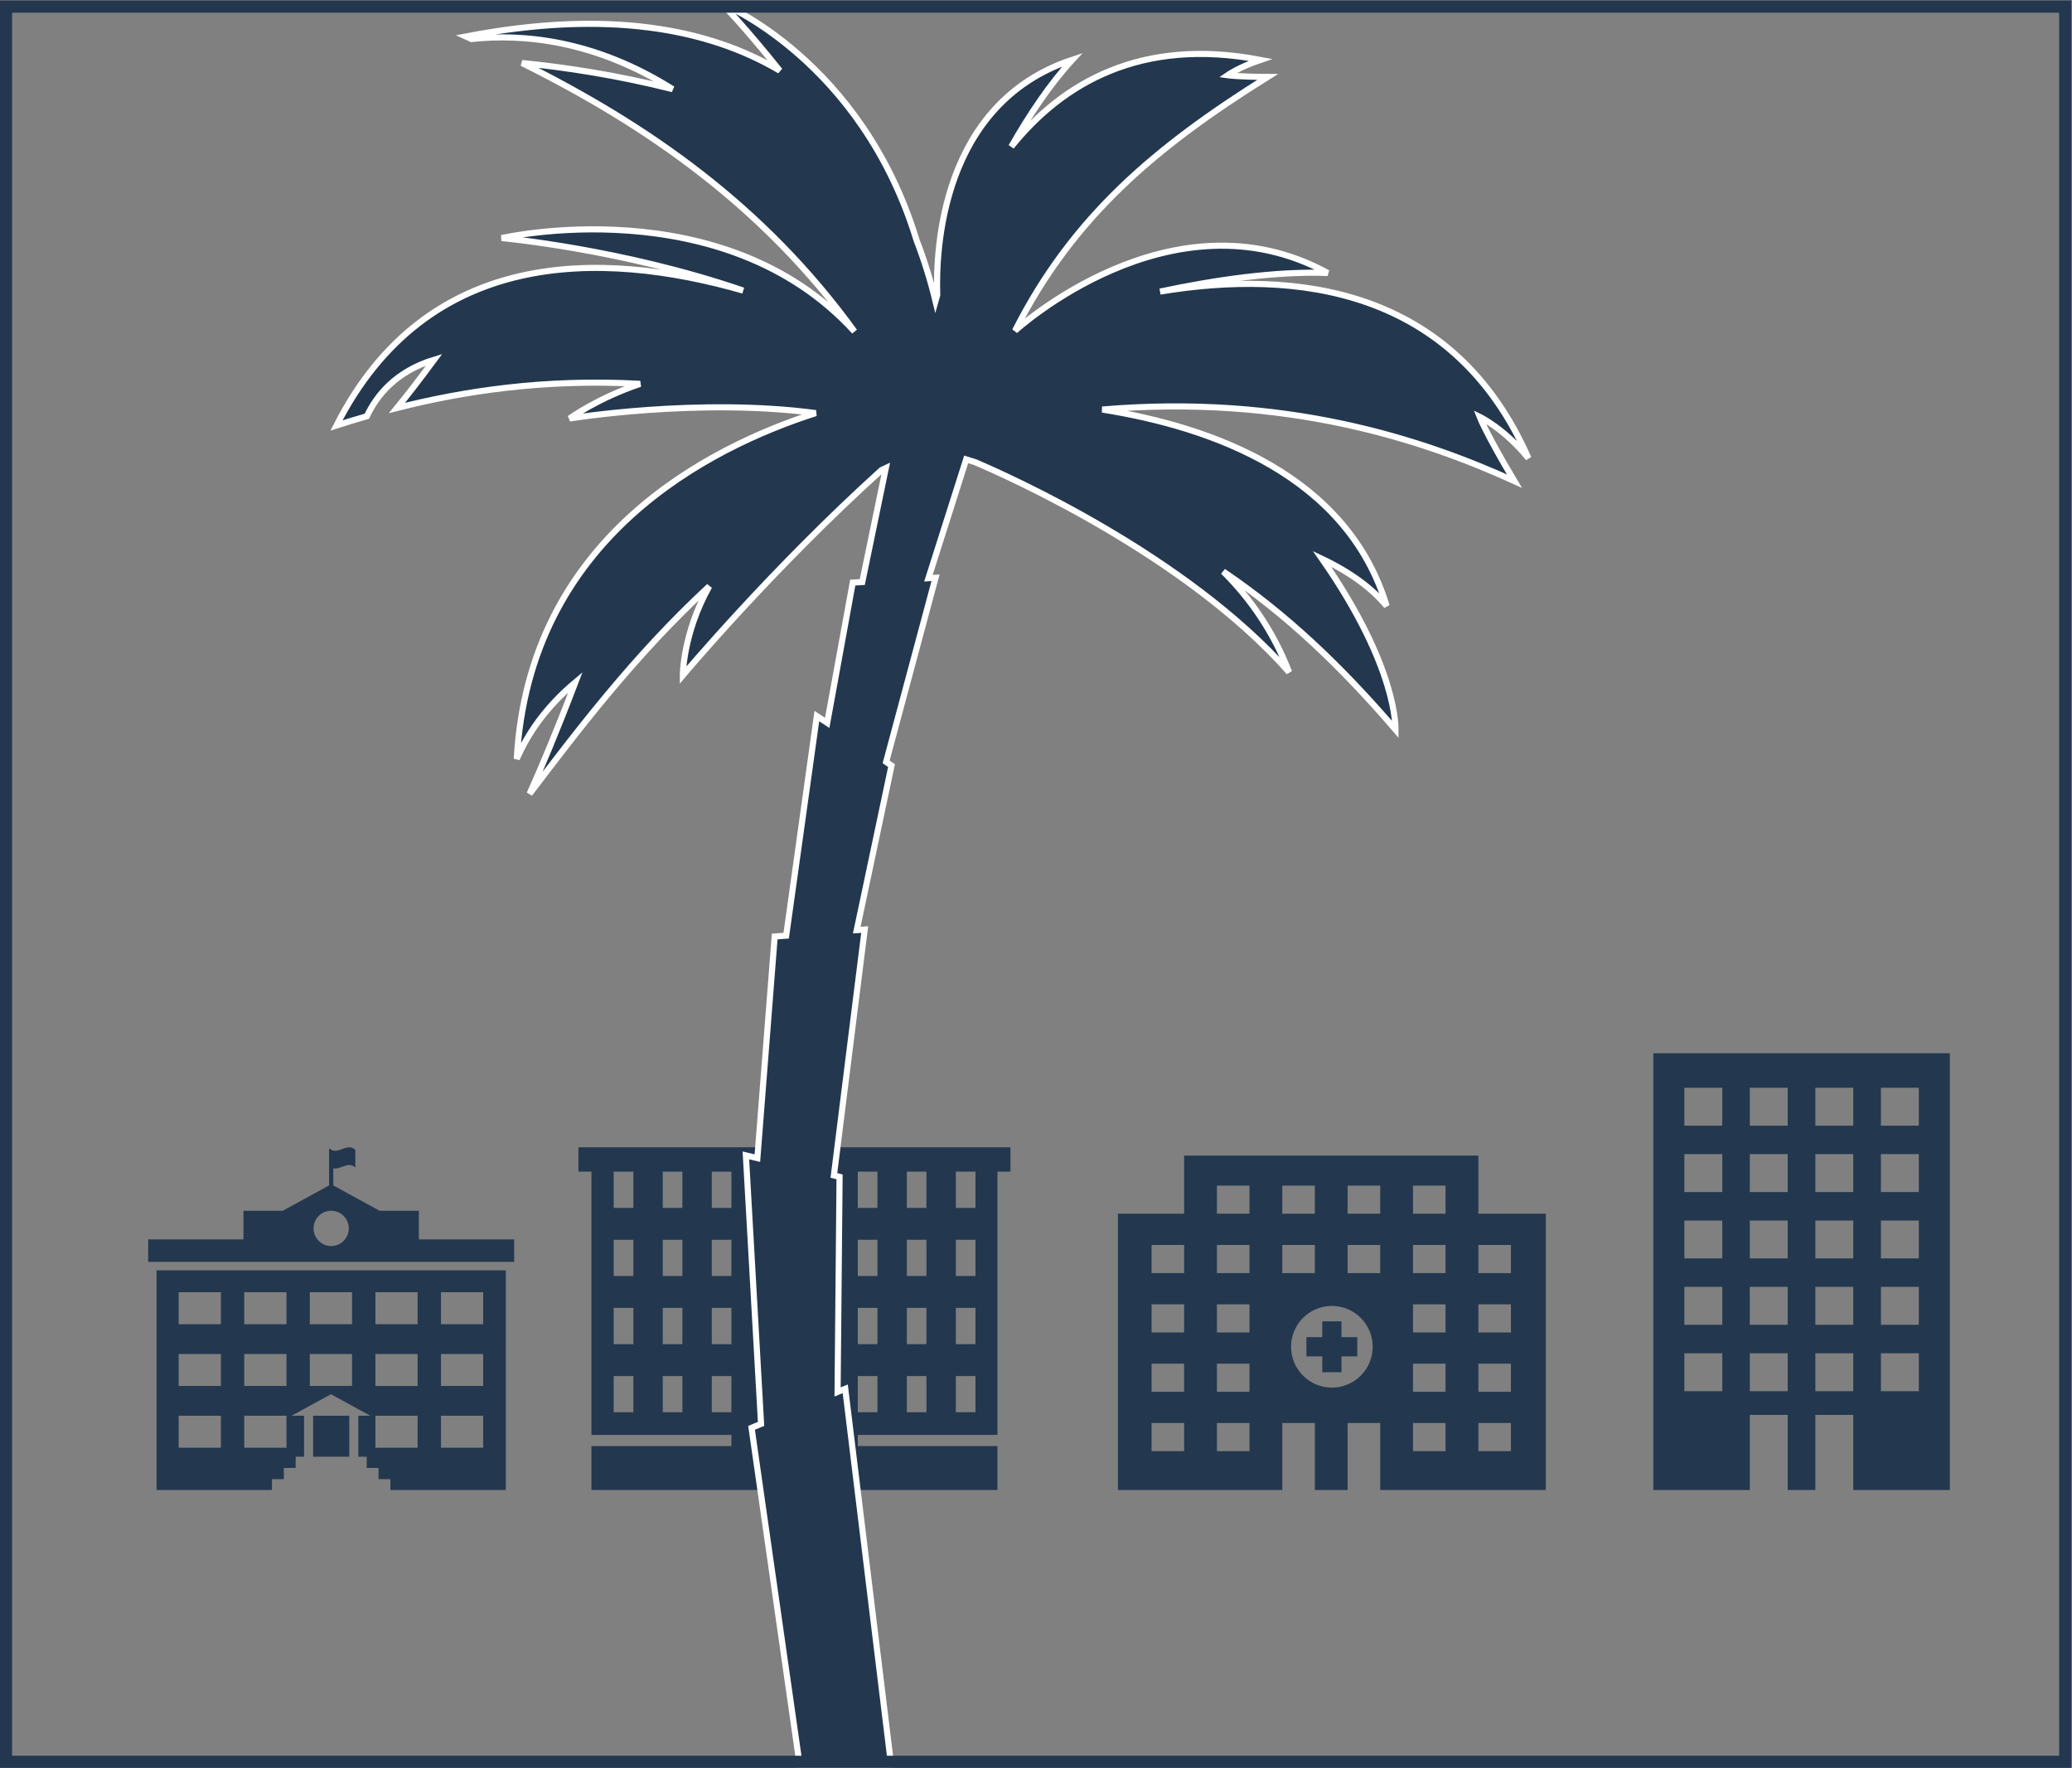
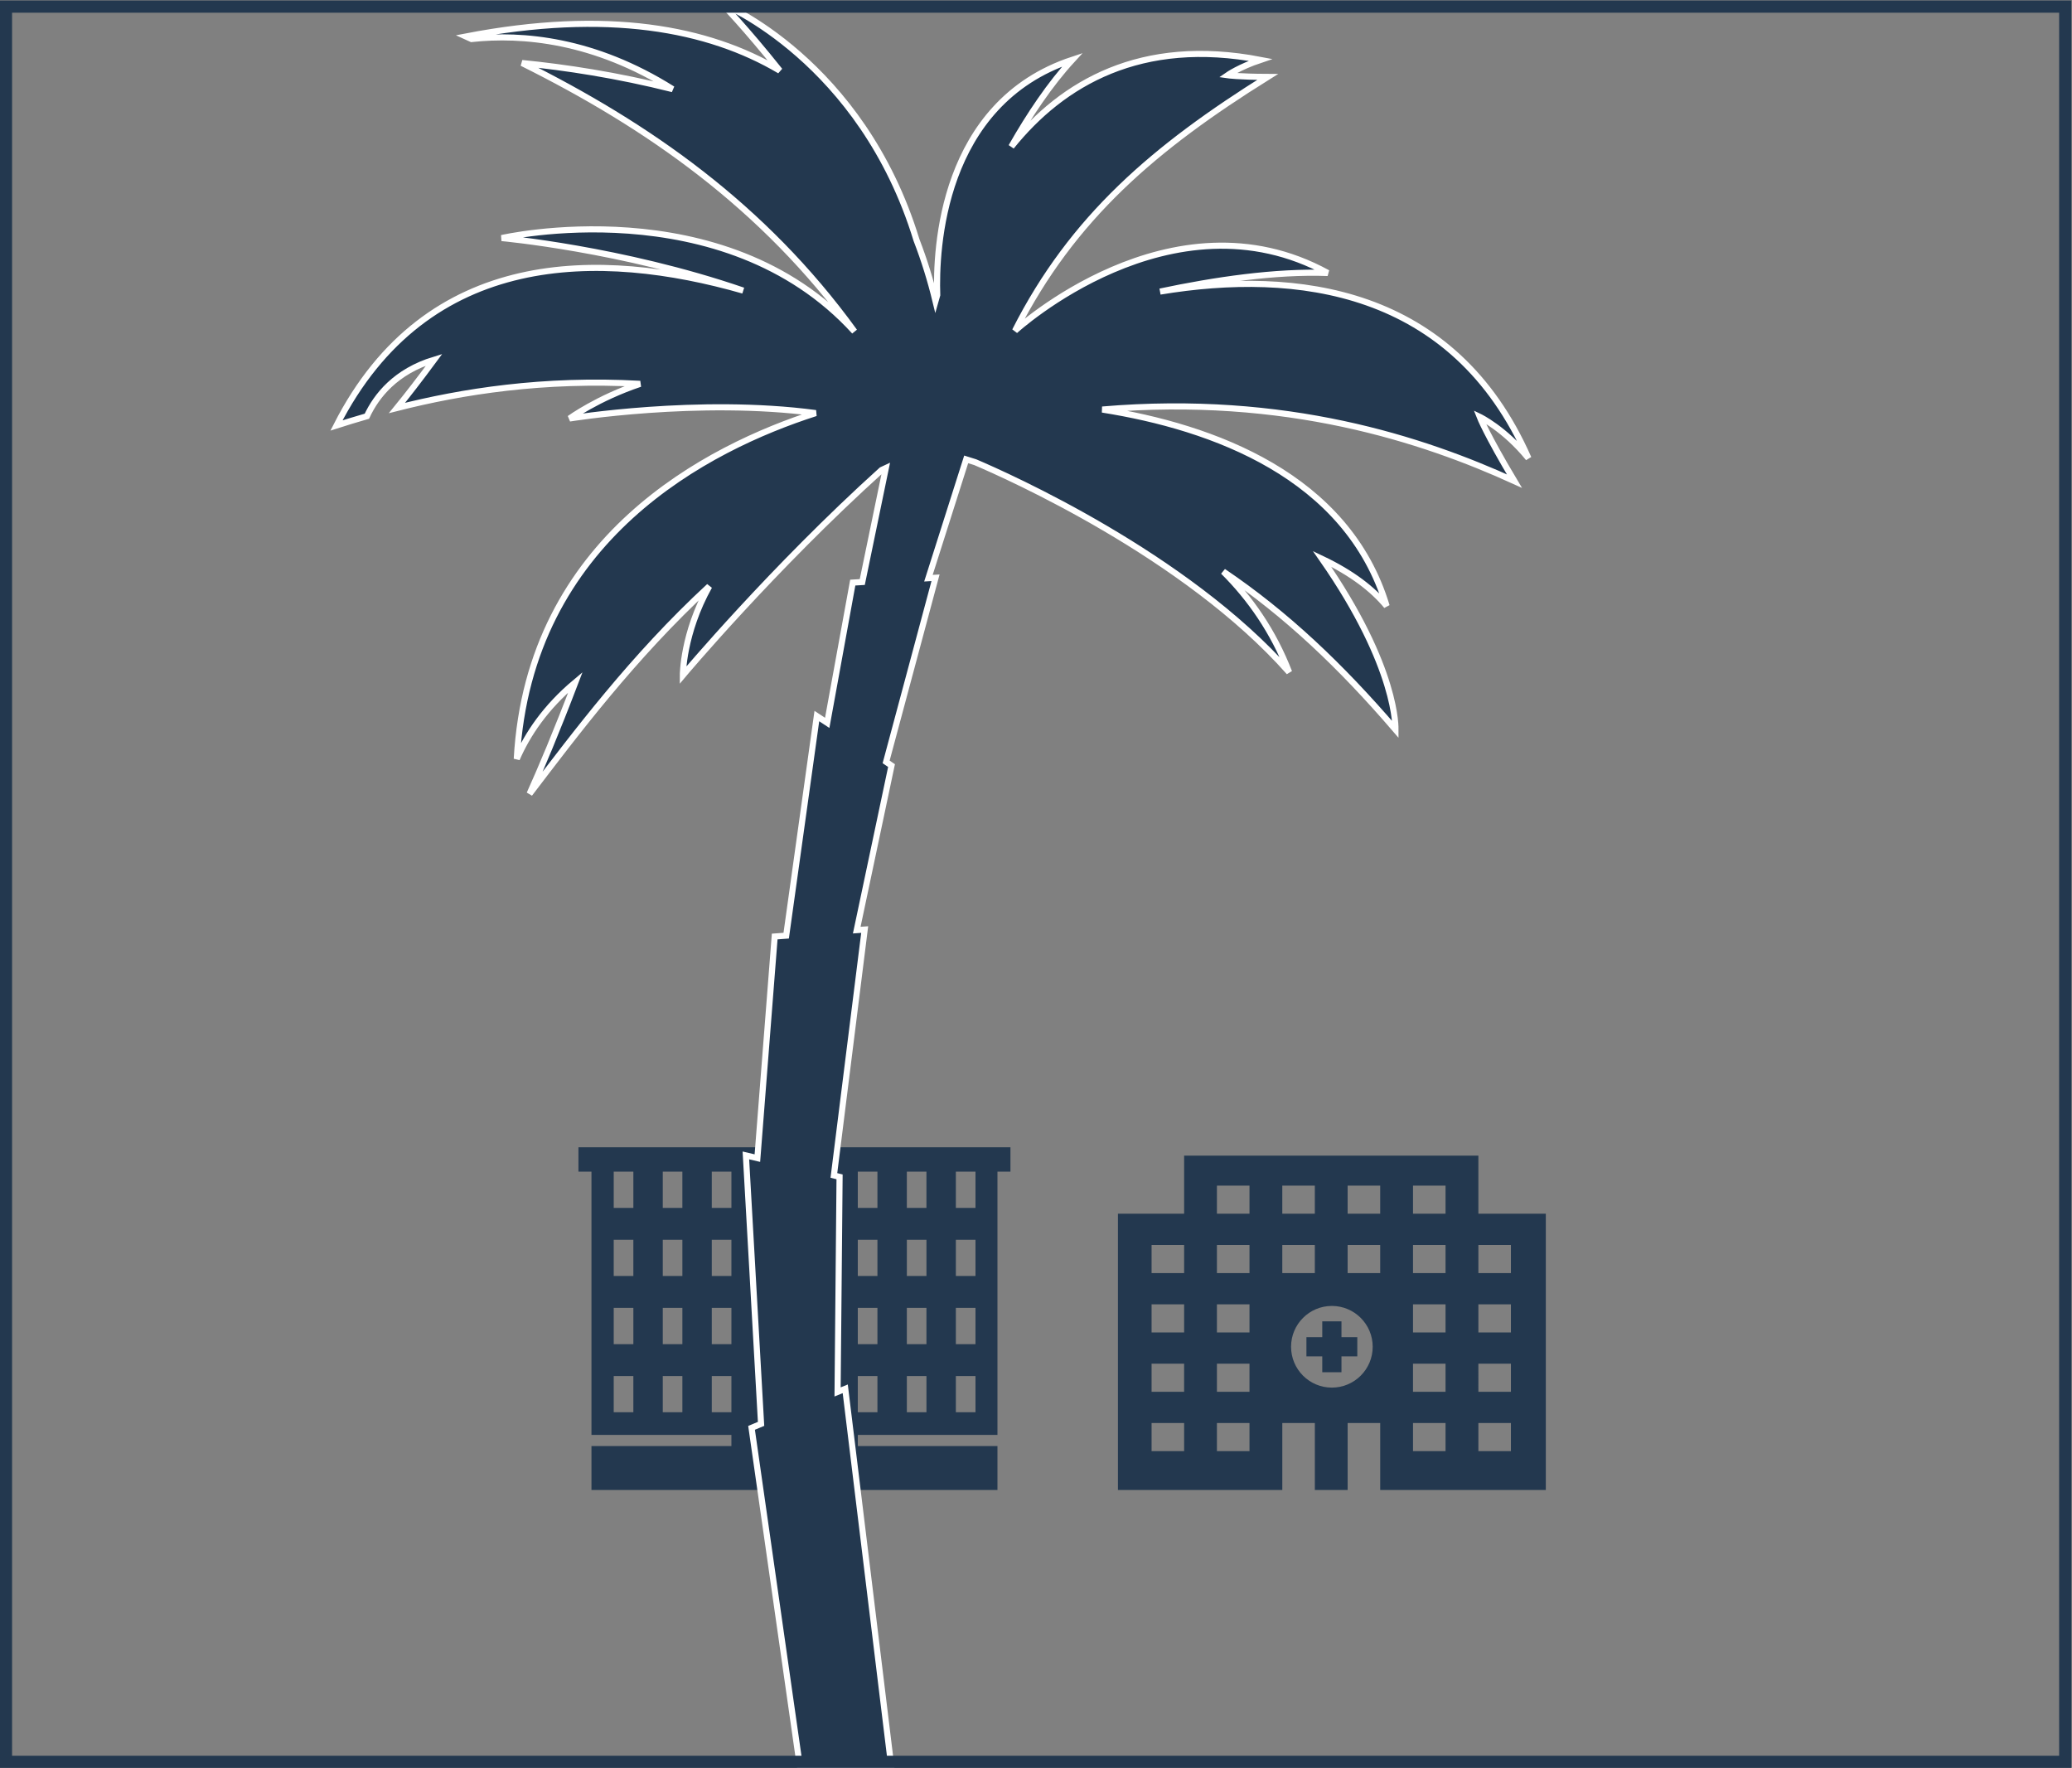
<svg xmlns="http://www.w3.org/2000/svg" xmlns:ns1="http://sodipodi.sourceforge.net/DTD/sodipodi-0.dtd" xmlns:ns2="http://www.inkscape.org/namespaces/inkscape" version="1.1" id="svg2" width="904.899" height="772.005" viewBox="0 0 904.899 772.005" ns1:docname="occams_snapshot.svg" ns2:version="1.2.2 (b0a8486541, 2022-12-01)">
  <rect x="0" y="0" width="904.899" height="772.005" fill="#808080" stroke="none" />
  <defs id="defs6">
    <clipPath clipPathUnits="userSpaceOnUse" id="clipPath18">
      <path d="M 0,0 H 1024 V 768 H 0 Z" id="path16" />
    </clipPath>
    <clipPath clipPathUnits="userSpaceOnUse" id="clipPath42">
      <path d="M 361.22,148.553 H 504.759 V 262.81 H 361.22 Z" id="path40" />
    </clipPath>
    <clipPath clipPathUnits="userSpaceOnUse" id="clipPath52">
      <path d="M 537.977,148.553 H 680.159 V 260.088 H 537.977 Z" id="path50" />
    </clipPath>
    <clipPath clipPathUnits="userSpaceOnUse" id="clipPath62">
-       <path d="M 220.252,148.553 H 342.16 V 262.81 H 220.252 Z" id="path60" />
-     </clipPath>
+       </clipPath>
    <clipPath clipPathUnits="userSpaceOnUse" id="clipPath72">
      <path d="m 279.968,57.498 h 395.412 v 580.932 H 279.968 Z" id="path70" />
    </clipPath>
    <clipPath clipPathUnits="userSpaceOnUse" id="clipPath86">
-       <path d="m 713.378,148.553 h 99.15 v 145.069 H 713.378 Z" id="path84" />
-     </clipPath>
+       </clipPath>
    <clipPath clipPathUnits="userSpaceOnUse" id="clipPath96">
      <path d="m 171.663,57.498 h 680.674 v 581.004 H 171.663 Z" id="path94" />
    </clipPath>
    <clipPath clipPathUnits="userSpaceOnUse" id="clipPath108">
      <path d="M 0,0 H 1024 V 768 H 0 Z" id="path106" />
    </clipPath>
  </defs>
  <ns1:namedview id="namedview4" pagecolor="#ffffff" bordercolor="#000000" borderopacity="0.25" ns2:showpageshadow="2" ns2:pageopacity="0.0" ns2:pagecheckerboard="0" ns2:deskcolor="#d1d1d1" showgrid="false" ns2:zoom="0.4780426" ns2:cx="517.73628" ns2:cy="334.6982" ns2:window-width="1573" ns2:window-height="1424" ns2:window-x="26" ns2:window-y="23" ns2:window-maximized="0" ns2:current-layer="g8" />
  <g id="g8" ns2:groupmode="layer" ns2:label="soci620_08_informationCriteria" transform="matrix(1.333,0,0,-1.333,-230.217,850.003)">
    <g id="g10" />
    <g id="g36">
      <g id="g38" clip-path="url(#clipPath42)">
        <path d="m 362.22,261.81 v -7.979 h 4.267 v -86.232 h 45.85 v -3.656 h -45.85 v -14.39 h 40.127 13.09 2.489 v 18.047 h 9.123 v -18.047 h 3.956 v 18.047 h 9.179 v -18.047 h 1.833 13.546 39.671 v 14.39 h -45.75 v 3.656 h 45.75 v 86.232 h 4.256 v 7.979 h -61.74 v -7.979 h 4.267 v -13.257 h -26.581 v 13.257 h 4.267 v 7.979 z m 11.557,-7.979 h 6.434 v -11.868 h -6.434 z m 16.069,0 h 6.423 v -11.868 h -6.423 z m 16.058,0 h 6.434 v -11.868 h -6.434 z m 47.839,0 h 6.434 v -11.868 h -6.434 z m 16.069,0 h 6.423 v -11.868 h -6.423 z m 16.057,0 h 6.434 v -11.868 h -6.434 z M 373.777,231.518 h 6.434 v -11.868 h -6.434 z m 16.069,0 h 6.423 v -11.868 h -6.423 z m 16.058,0 h 6.434 v -11.868 h -6.434 z m 16.291,0 h 6.434 v -11.868 h -6.434 z m 15.824,0 h 6.434 v -11.868 h -6.434 z m 15.724,0 h 6.434 v -11.868 h -6.434 z m 16.069,0 h 6.423 v -11.868 h -6.423 z m 16.057,0 h 6.434 v -11.868 h -6.434 z M 373.777,209.204 h 6.434 V 197.325 h -6.434 z m 16.069,0 h 6.423 V 197.325 h -6.423 z m 16.058,0 h 6.434 V 197.325 h -6.434 z m 16.291,0 h 6.434 V 197.325 h -6.434 z m 15.824,0 h 6.434 V 197.325 h -6.434 z m 15.724,0 h 6.434 V 197.325 h -6.434 z m 16.069,0 h 6.423 V 197.325 h -6.423 z m 16.057,0 h 6.434 V 197.325 h -6.434 z M 373.777,186.879 h 6.434 v -11.868 h -6.434 z m 16.069,0 h 6.423 v -11.868 h -6.423 z m 16.058,0 h 6.434 v -11.868 h -6.434 z m 16.291,0 h 6.434 v -11.868 h -6.434 z m 15.824,0 h 6.434 v -11.868 h -6.434 z m 15.724,0 h 6.434 v -11.868 h -6.434 z m 16.069,0 h 6.423 v -11.868 h -6.423 z m 16.057,0 h 6.434 v -11.868 h -6.434 z" style="fill:#23384f;fill-opacity:1;fill-rule:nonzero;stroke:none" id="path44" />
      </g>
    </g>
    <g id="g46">
      <g id="g48" clip-path="url(#clipPath52)">
        <path d="m 560.657,259.088 v -19.037 h -21.68 v -90.498 h 53.845 v 21.931 h 10.66 v -21.931 h 10.747 v 21.931 h 10.671 v -21.931 h 54.26 v 90.498 h -22.095 v 19.037 z m 10.747,-9.83 h 10.671 v -9.207 h -10.671 z m 21.418,0 h 10.66 v -9.207 H 592.822 Z m 21.407,0 h 10.671 v -9.207 h -10.671 z m 21.418,0 h 10.66 v -9.207 h -10.66 z m -85.649,-19.452 h 10.66 v -9.207 h -10.66 z m 21.407,0 h 10.671 v -9.207 h -10.671 z m 21.418,0 h 10.66 v -9.207 H 592.822 Z m 21.407,0 h 10.671 v -9.207 h -10.671 z m 21.418,0 h 10.66 v -9.207 h -10.66 z m 21.418,0 h 10.66 v -9.207 H 657.064 Z M 549.997,210.366 h 10.66 v -9.207 h -10.66 z m 21.407,0 h 10.671 v -9.207 h -10.671 z m 64.242,0 h 10.66 v -9.207 h -10.66 z m 21.418,0 h 10.66 v -9.207 h -10.66 z m -48.002,-0.524 c 7.386,0 13.379,-5.993 13.379,-13.379 0,-7.386 -5.993,-13.379 -13.379,-13.379 -7.387,0 -13.368,5.993 -13.368,13.379 0,7.387 5.982,13.379 13.368,13.379 z m -3.146,-5.046 v -5.188 h -5.188 v -6.291 h 5.188 v -5.188 h 6.291 v 5.188 h 5.188 v 6.291 h -5.188 v 5.188 z m -55.92,-13.871 h 10.66 v -9.207 h -10.66 z m 21.407,0 h 10.671 v -9.207 h -10.671 z m 64.242,0 h 10.66 v -9.207 h -10.66 z m 21.418,0 h 10.66 v -9.207 H 657.064 Z M 549.997,171.484 h 10.66 v -9.207 h -10.66 z m 21.407,0 h 10.671 v -9.207 h -10.671 z m 64.242,0 h 10.66 v -9.207 h -10.66 z m 21.418,0 h 10.66 v -9.207 h -10.66 z" style="fill:#23384f;fill-opacity:1;fill-rule:nonzero;stroke:none" id="path54" />
      </g>
    </g>
    <g id="g56">
      <g id="g58" clip-path="url(#clipPath62)">
        <path d="m 286.967,261.807 c -2.15,-0.102 -4.295,-2.304 -6.445,-0.3 0,-0.703 0,-1.645 0,-2.604 v -3.213 -6.379 l -15.185,-8.29 h -12.862 v -9.386 h -31.223 v -7.354 h 119.907 v 7.354 H 309.937 v 9.386 h -12.852 l -15.185,8.29 v 5.611 c 2.407,-0.551 4.816,2.487 7.223,0.244 0,1.556 0,4.252 0,5.808 -0.717,0.668 -1.438,0.868 -2.155,0.834 z m -5.761,-20.787 c 3.19,0 5.78,-2.59 5.78,-5.78 0,-3.19 -2.59,-5.78 -5.78,-5.78 -3.19,0 -5.771,2.59 -5.771,5.78 0,3.19 2.58,5.78 5.771,5.78 z m -57.209,-19.513 v -71.954 h 37.808 v 3.541 h 3.888 v 3.682 h 3.878 v 3.672 h 2.754 v 13.424 h -4.103 l 12.909,7.045 12.899,-7.045 h -3.934 v -13.424 h 2.754 v -3.672 h 3.878 v -3.682 h 3.878 v -3.541 h 37.818 v 71.954 z m 7.251,-7.176 h 13.836 v -10.473 h -13.836 z m 21.48,0 h 13.836 v -10.473 h -13.836 z m 21.48,0 h 13.836 v -10.473 h -13.836 z m 21.49,0 h 13.827 V 203.858 H 295.698 Z m 21.48,0 h 13.827 v -10.473 h -13.827 z m -85.93,-20.234 h 13.836 v -10.473 h -13.836 z m 21.48,0 h 13.836 v -10.473 h -13.836 z m 21.48,0 h 13.836 v -10.473 h -13.836 z m 21.49,0 h 13.827 V 183.623 H 295.698 Z m 21.48,0 h 13.827 v -10.473 h -13.827 z m -85.93,-20.225 h 13.836 v -10.473 h -13.836 z m 21.48,0 h 13.836 v -10.473 h -13.836 z m 22.558,0 v -13.424 h 11.85 v 13.424 z m 20.412,0 h 13.827 V 163.398 H 295.698 Z m 21.48,0 h 13.827 v -10.473 h -13.827 z" style="fill:#23384f;fill-opacity:1;fill-rule:nonzero;stroke:none" id="path64" />
      </g>
    </g>
    <g id="g66">
      <g id="g68" clip-path="url(#clipPath72)">
        <path d="m 409.215,636.502 c 0,0 7.672,-7.821 18.975,-21.997 -23.503,13.906 -56.539,20.106 -102.826,11.208 0.598,-0.269 1.216,-0.565 1.814,-0.837 16.637,1.789 40.151,-0.216 65.899,-16.417 -18.265,4.6 -35.167,7.152 -49.343,8.557 41.002,-20.393 79.093,-46.774 108.918,-87.944 -43.106,47.283 -115.568,30.601 -115.568,30.601 0,0 39.246,-3.522 79.107,-17.207 -46.832,13.401 -103.621,14 -133.241,-44.181 3.13,1.009 6.454,2.008 9.952,3.023 3.149,6.734 9.427,14.662 22.044,18.509 -4.828,-6.538 -8.857,-11.727 -12.185,-15.812 21.244,5.395 48.014,9.661 79.665,7.906 -13.965,-4.695 -23.114,-11.348 -23.114,-11.348 0,0 42.178,6.897 80.642,1.767 -35.108,-11.27 -93.884,-40.897 -97.942,-113.289 3.506,8.09 9.418,16.912 19.207,25.113 -6.313,-16.525 -11.288,-28.284 -15.021,-36.554 14.843,19.443 33.871,44.9 58.877,67.992 -8.666,-15.486 -8.65,-29.16 -8.65,-29.16 0,0 29.414,35.044 65.109,67.248 l 1.395,0.651 -7.72,-37.345 -3.116,-0.186 -8.371,-45.948 -3.395,2.232 -10.045,-71.945 -3.767,-0.279 -5.674,-72.596 -3.767,0.884 4.976,-87.944 -3.116,-1.302 15.766,-110.406 h 29.95 l -15.021,123.195 -2.511,-1.023 0.651,70.457 -1.86,0.465 10.092,80.549 -2.604,-0.186 11.394,53.901 -1.767,1.209 16.184,60.319 -2.325,-0.14 12.371,38.926 2.976,-0.93 c 10.286,-4.381 68.887,-30.386 102.825,-68.783 -5.194,13.409 -12.791,24.213 -21.579,32.973 20.743,-14.007 38.596,-31.032 56.412,-51.762 0,0.003 0.961,20.032 -24.044,55.901 9.937,-4.723 16.674,-10.02 21.16,-15.44 -12.903,42.708 -57.025,58.628 -93.152,64.365 60.126,5.103 105.046,-9.801 135.008,-23.439 -9.194,15.394 -11.394,21.067 -11.394,21.067 0,0 8.14,-3.906 15.998,-13.58 -24.532,55.751 -75.905,62.005 -120.684,54.598 17.785,3.768 37.808,6.732 54.924,6.092 -51.217,28.082 -102.454,-18.928 -102.453,-18.928 18.849,37.205 45.84,60.076 82.781,83.153 -9.672,0.045 -13.161,0.558 -13.161,0.558 0,0 3.908,2.72 10.79,5.023 -39.152,7.506 -64.863,-7.587 -81.619,-28.415 5.905,10.386 12.673,20.494 19.998,28.462 -43.015,-14.235 -44.784,-62.349 -44.274,-77.061 -0.199,-0.667 -0.371,-1.349 -0.558,-2 -1.591,6.591 -3.659,13.332 -6.232,19.998 -17.998,58.943 -63.76,77.48 -63.76,77.48 z" style="fill:#23384f;fill-opacity:1;fill-rule:nonzero;stroke:none" id="path74" />
        <g id="g76" transform="matrix(1,0,0,-1,282.951,636.502)">
          <path d="m 126.265,0 c 0,0 7.672,7.821 18.975,21.997 C 121.736,8.092 88.7,1.892 42.414,10.789 c 0.598,0.269 1.215,0.565 1.814,0.837 C 60.864,9.838 84.378,11.843 110.127,28.043 91.862,23.443 74.96,20.891 60.784,19.486 101.785,39.879 139.877,66.26 169.702,107.43 126.596,60.146 54.133,76.828 54.133,76.828 c 0,0 39.246,3.522 79.107,17.207 C 86.408,80.635 29.62,80.035 0,138.217 c 3.13,-1.009 6.454,-2.008 9.952,-3.023 3.149,-6.734 9.427,-14.663 22.044,-18.51 -4.828,6.538 -8.857,11.727 -12.185,15.812 21.244,-5.395 48.014,-9.661 79.665,-7.906 -13.965,4.695 -23.114,11.348 -23.114,11.348 0,0 42.178,-6.897 80.642,-1.767 -35.108,11.27 -93.884,40.897 -97.942,113.289 3.506,-8.09 9.418,-16.912 19.207,-25.113 -6.313,16.525 -11.288,28.284 -15.022,36.554 14.843,-19.443 33.871,-44.9 58.877,-67.992 -8.666,15.486 -8.65,29.16 -8.65,29.16 0,0 29.414,-35.044 65.109,-67.248 l 1.395,-0.651 -7.72,37.344 -3.116,0.186 -8.371,45.948 -3.395,-2.232 -10.045,71.945 -3.767,0.279 -5.674,72.596 -3.767,-0.884 4.976,87.944 -3.116,1.302 15.766,110.406 h 29.95 l -15.022,-123.195 -2.511,1.023 0.651,-70.457 -1.86,-0.465 10.092,-80.549 -2.604,0.186 11.394,-53.901 -1.767,-1.209 16.184,-60.319 -2.325,0.14 12.371,-38.926 2.976,0.93 c 10.287,4.381 68.887,30.386 102.826,68.783 -5.194,-13.409 -12.791,-24.213 -21.579,-32.973 20.742,14.007 38.595,31.032 56.412,51.761 0,-0.003 0.961,-20.032 -24.044,-55.901 9.937,4.724 16.674,10.02 21.16,15.44 -12.903,-42.708 -57.025,-58.628 -93.152,-64.365 60.126,-5.103 105.046,9.801 135.008,23.439 -9.194,-15.394 -11.394,-21.067 -11.394,-21.067 0,0 8.14,3.906 15.998,13.58 C 365.982,93.209 314.608,86.955 269.83,94.361 287.615,90.593 307.638,87.629 324.754,88.269 273.537,60.187 222.3,107.197 222.3,107.197 241.15,69.992 268.14,47.121 305.081,24.044 c -9.672,-0.045 -13.161,-0.558 -13.161,-0.558 0,0 3.908,-2.72 10.79,-5.023 -39.152,-7.506 -64.863,7.587 -81.619,28.415 5.905,-10.386 12.673,-20.494 19.998,-28.462 -43.015,14.235 -44.784,62.349 -44.274,77.061 -0.199,0.667 -0.371,1.349 -0.558,2 C 194.666,90.886 192.598,84.145 190.025,77.48 172.026,18.536 126.265,-1.135408e-5 126.265,0 Z" style="fill:none;stroke:#ffffff;stroke-width:2;stroke-linecap:butt;stroke-linejoin:miter;stroke-miterlimit:4;stroke-dasharray:none;stroke-opacity:1" id="path78" />
        </g>
      </g>
    </g>
    <g id="g80">
      <g id="g82" clip-path="url(#clipPath86)">
        <path d="m 714.378,292.622 v -143.069 h 31.612 v 24.587 h 12.416 v -24.587 h 9.061 v 24.587 h 12.416 v -24.587 h 31.645 v 143.069 z m 10.168,-11.309 h 12.428 v -12.416 h -12.428 z m 21.444,0 h 12.416 v -12.416 h -12.416 z m 21.477,0 h 12.416 v -12.416 h -12.416 z m 21.477,0 H 801.36 v -12.416 h -12.416 z m -64.398,-21.723 h 12.428 v -12.428 h -12.428 z m 21.444,0 h 12.416 v -12.428 h -12.416 z m 21.477,0 h 12.416 v -12.428 h -12.416 z m 21.477,0 H 801.36 v -12.428 h -12.416 z m -64.398,-21.768 h 12.428 v -12.416 h -12.428 z m 21.444,0 h 12.416 v -12.416 h -12.416 z m 21.477,0 h 12.416 v -12.416 h -12.416 z m 21.477,0 H 801.36 v -12.416 h -12.416 z m -64.398,-21.723 h 12.428 v -12.428 h -12.428 z m 21.444,0 h 12.416 v -12.428 h -12.416 z m 21.477,0 h 12.416 v -12.428 h -12.416 z m 21.477,0 H 801.36 v -12.428 h -12.416 z m -64.398,-21.768 h 12.428 V 181.914 h -12.428 z m 21.444,0 h 12.416 V 181.914 h -12.416 z m 21.477,0 h 12.416 V 181.914 h -12.416 z m 21.477,0 H 801.36 V 181.914 h -12.416 z" style="fill:#23384f;fill-opacity:1;fill-rule:nonzero;stroke:none" id="path88" />
      </g>
    </g>
    <g id="g90">
      <g id="g92" clip-path="url(#clipPath96)">
        <g id="g98" transform="matrix(1,0,0,-1,174.663,635.502)">
          <path d="M 0,0 H 674.674 V 575.004 H 0 Z" style="fill:none;stroke:#23384f;stroke-width:4;stroke-linecap:butt;stroke-linejoin:miter;stroke-miterlimit:4;stroke-dasharray:none;stroke-opacity:1" id="path100" />
        </g>
      </g>
    </g>
  </g>
</svg>